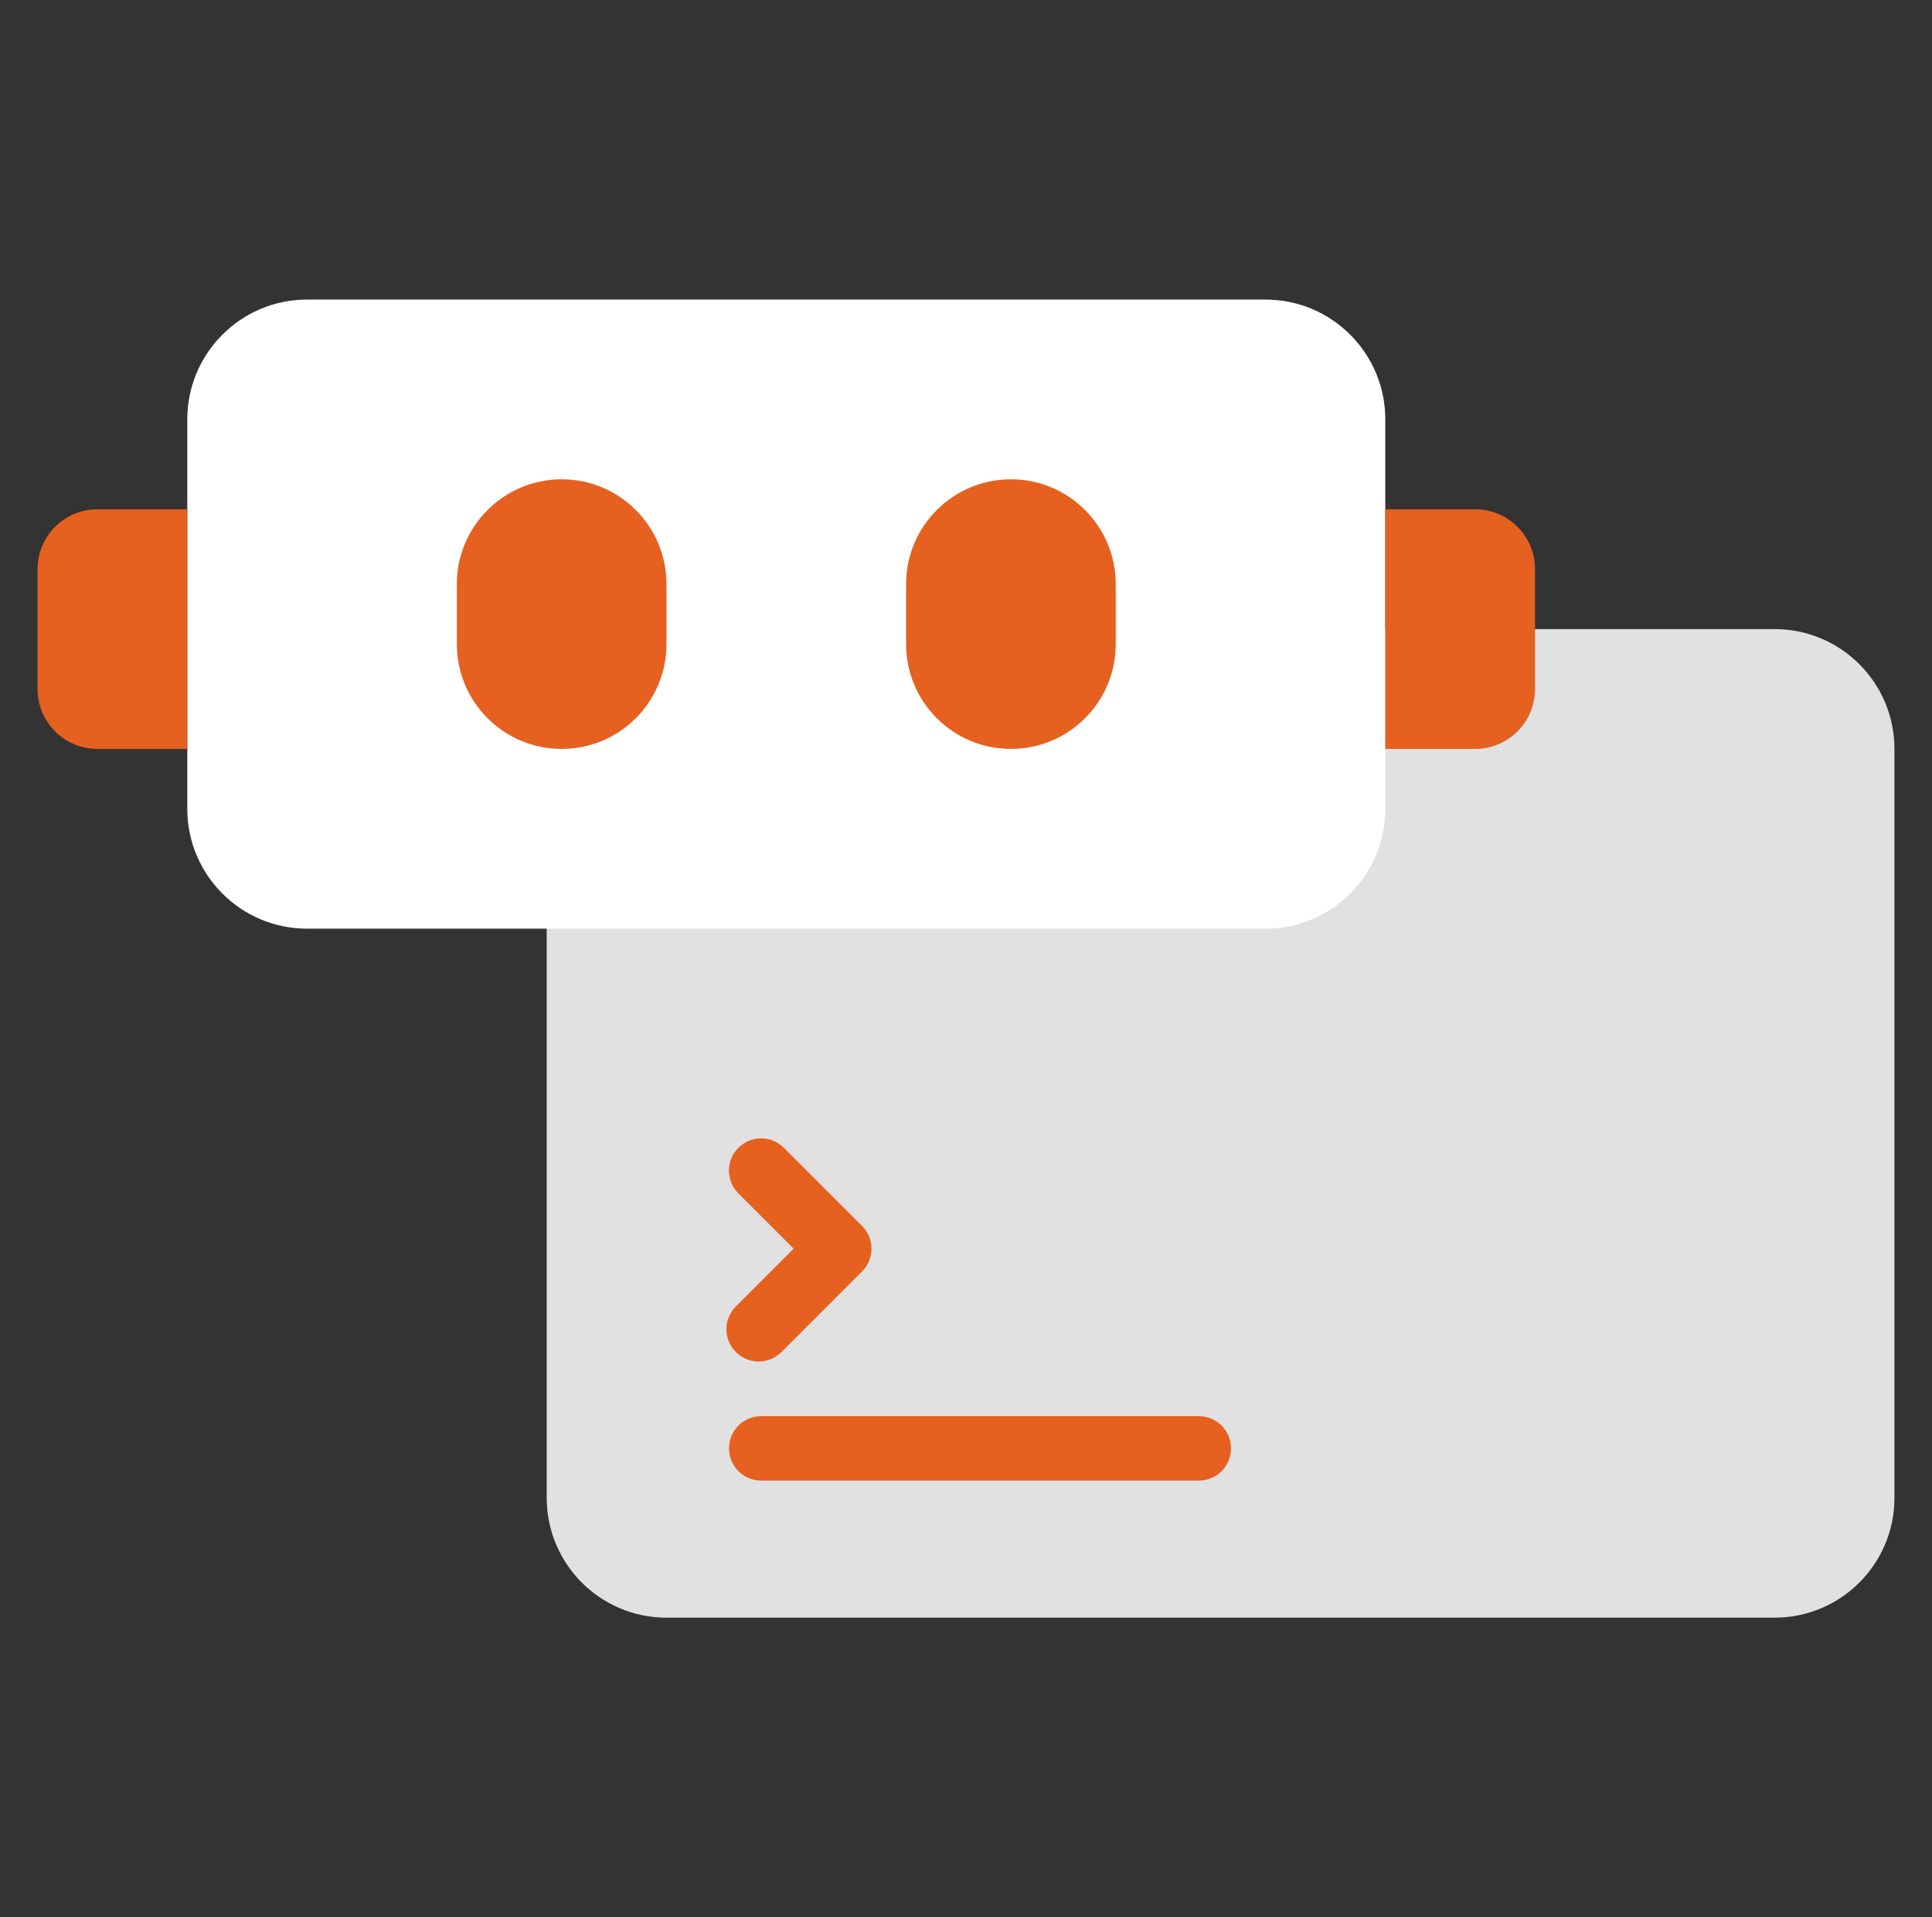
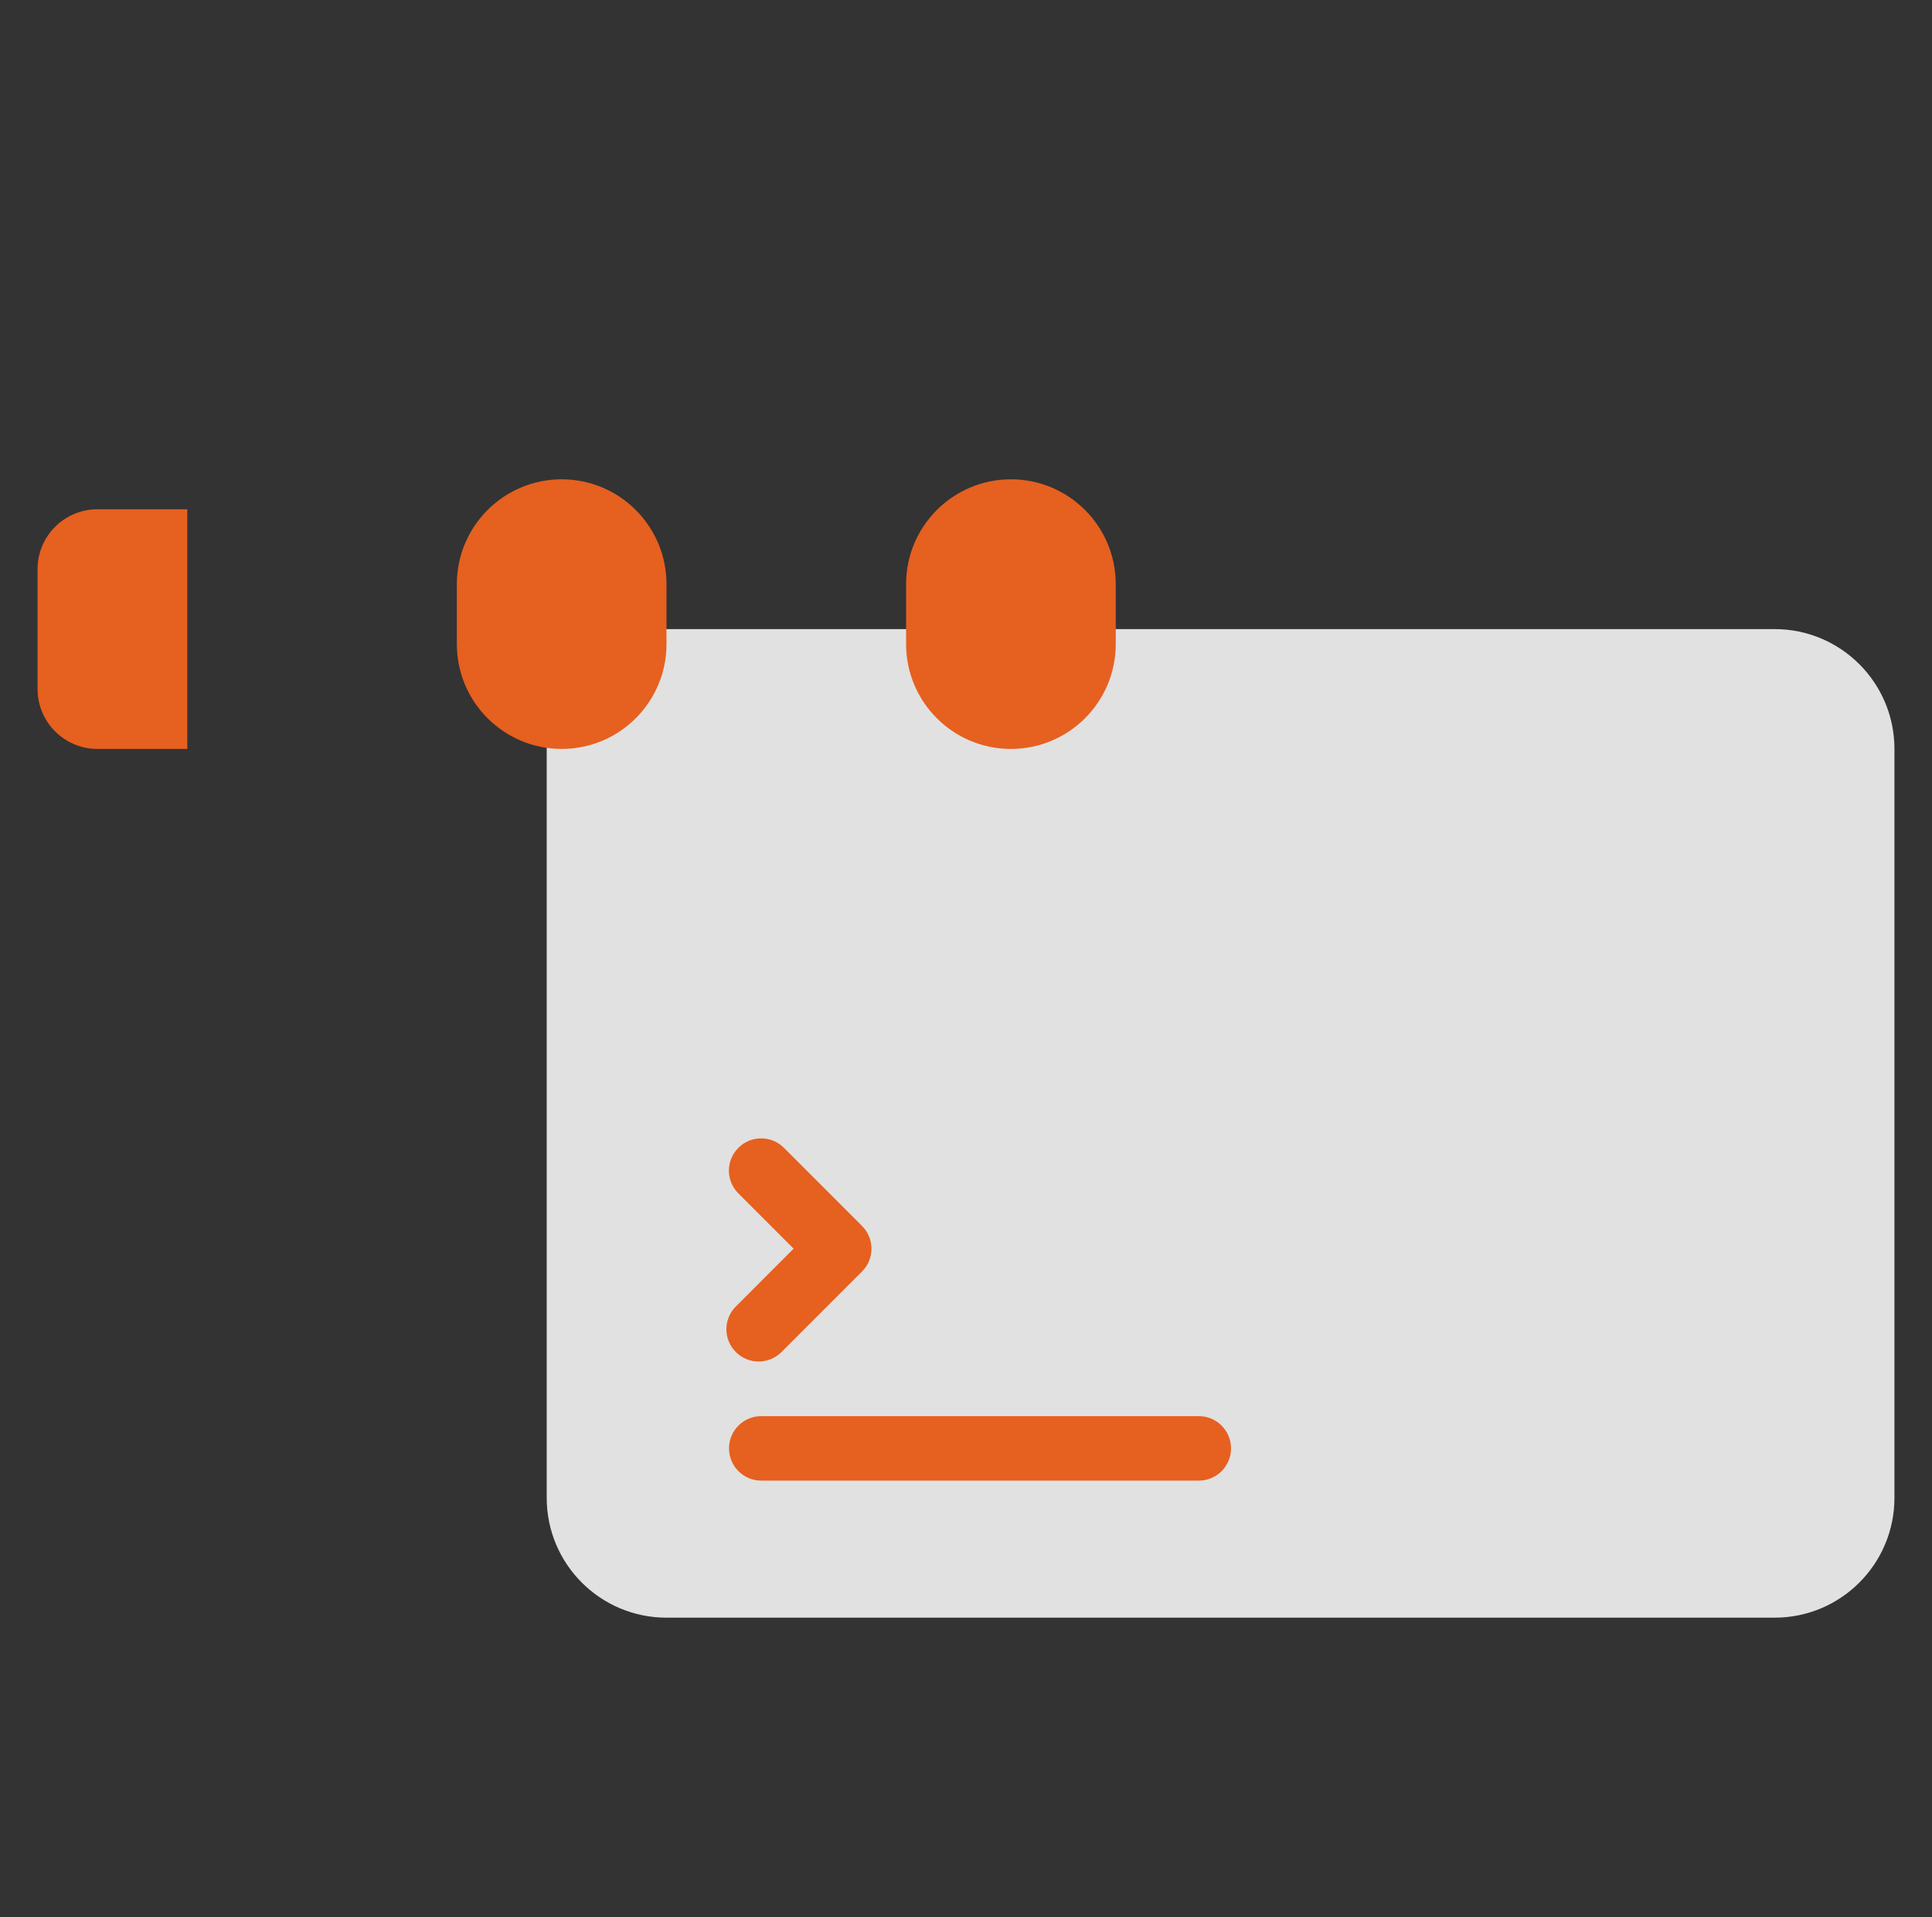
<svg xmlns="http://www.w3.org/2000/svg" width="127" height="126" viewBox="0 0 127 126" fill="none">
  <rect x="0" y="0" width="127" height="126" fill="#333333" stroke="none" />
  <g id="AgentKit 1">
    <path id="Vector" d="M116.656 41.344H43.812C39.463 41.344 35.938 44.87 35.938 49.219V98.438C35.938 102.787 39.463 106.312 43.812 106.312H116.656C121.005 106.312 124.531 102.787 124.531 98.438V49.219C124.531 44.87 121.005 41.344 116.656 41.344Z" fill="#E1E1E1" />
-     <path id="Vector_2" d="M83.188 19.688H20.188C15.838 19.688 12.312 23.213 12.312 27.562V53.156C12.312 57.505 15.838 61.031 20.188 61.031H83.188C87.537 61.031 91.062 57.505 91.062 53.156V27.562C91.062 23.213 87.537 19.688 83.188 19.688Z" fill="white" />
    <path id="Vector_3" d="M43.812 38.391C43.812 34.585 40.727 31.5 36.922 31.5C33.116 31.5 30.031 34.585 30.031 38.391V42.328C30.031 46.134 33.116 49.219 36.922 49.219C40.727 49.219 43.812 46.134 43.812 42.328V38.391Z" fill="#E66020" />
    <path id="Vector_4" d="M73.344 38.391C73.344 34.585 70.259 31.5 66.453 31.5C62.648 31.5 59.562 34.585 59.562 38.391V42.328C59.562 46.134 62.648 49.219 66.453 49.219C70.259 49.219 73.344 46.134 73.344 42.328V38.391Z" fill="#E66020" />
-     <path id="Vector_5" d="M91.062 33.469H96.969C99.143 33.469 100.906 35.232 100.906 37.406V45.281C100.906 47.456 99.143 49.219 96.969 49.219H91.062V33.469Z" fill="#E66020" />
    <path id="Vector_6" d="M12.312 49.219H6.406C4.232 49.219 2.469 47.456 2.469 45.281V37.406C2.469 35.232 4.232 33.469 6.406 33.469H12.312V49.219Z" fill="#E66020" />
    <path id="Vector_7" d="M47.922 95.187C47.922 96.358 48.869 97.305 50.04 97.305H78.803C79.974 97.305 80.921 96.358 80.921 95.187C80.921 94.016 79.974 93.068 78.803 93.068H50.04C48.869 93.068 47.922 94.016 47.922 95.187Z" fill="#E66020" />
    <path id="Vector_8" d="M48.372 88.858C48.787 89.273 49.329 89.479 49.87 89.479C50.411 89.479 50.953 89.273 51.368 88.858L56.664 83.562C57.494 82.735 57.494 81.393 56.664 80.566L51.533 75.435C50.703 74.605 49.364 74.605 48.537 75.435C47.707 76.262 47.707 77.603 48.537 78.43L52.168 82.061L48.372 85.86C47.542 86.687 47.542 88.028 48.372 88.855V88.858Z" fill="#E66020" />
  </g>
</svg>